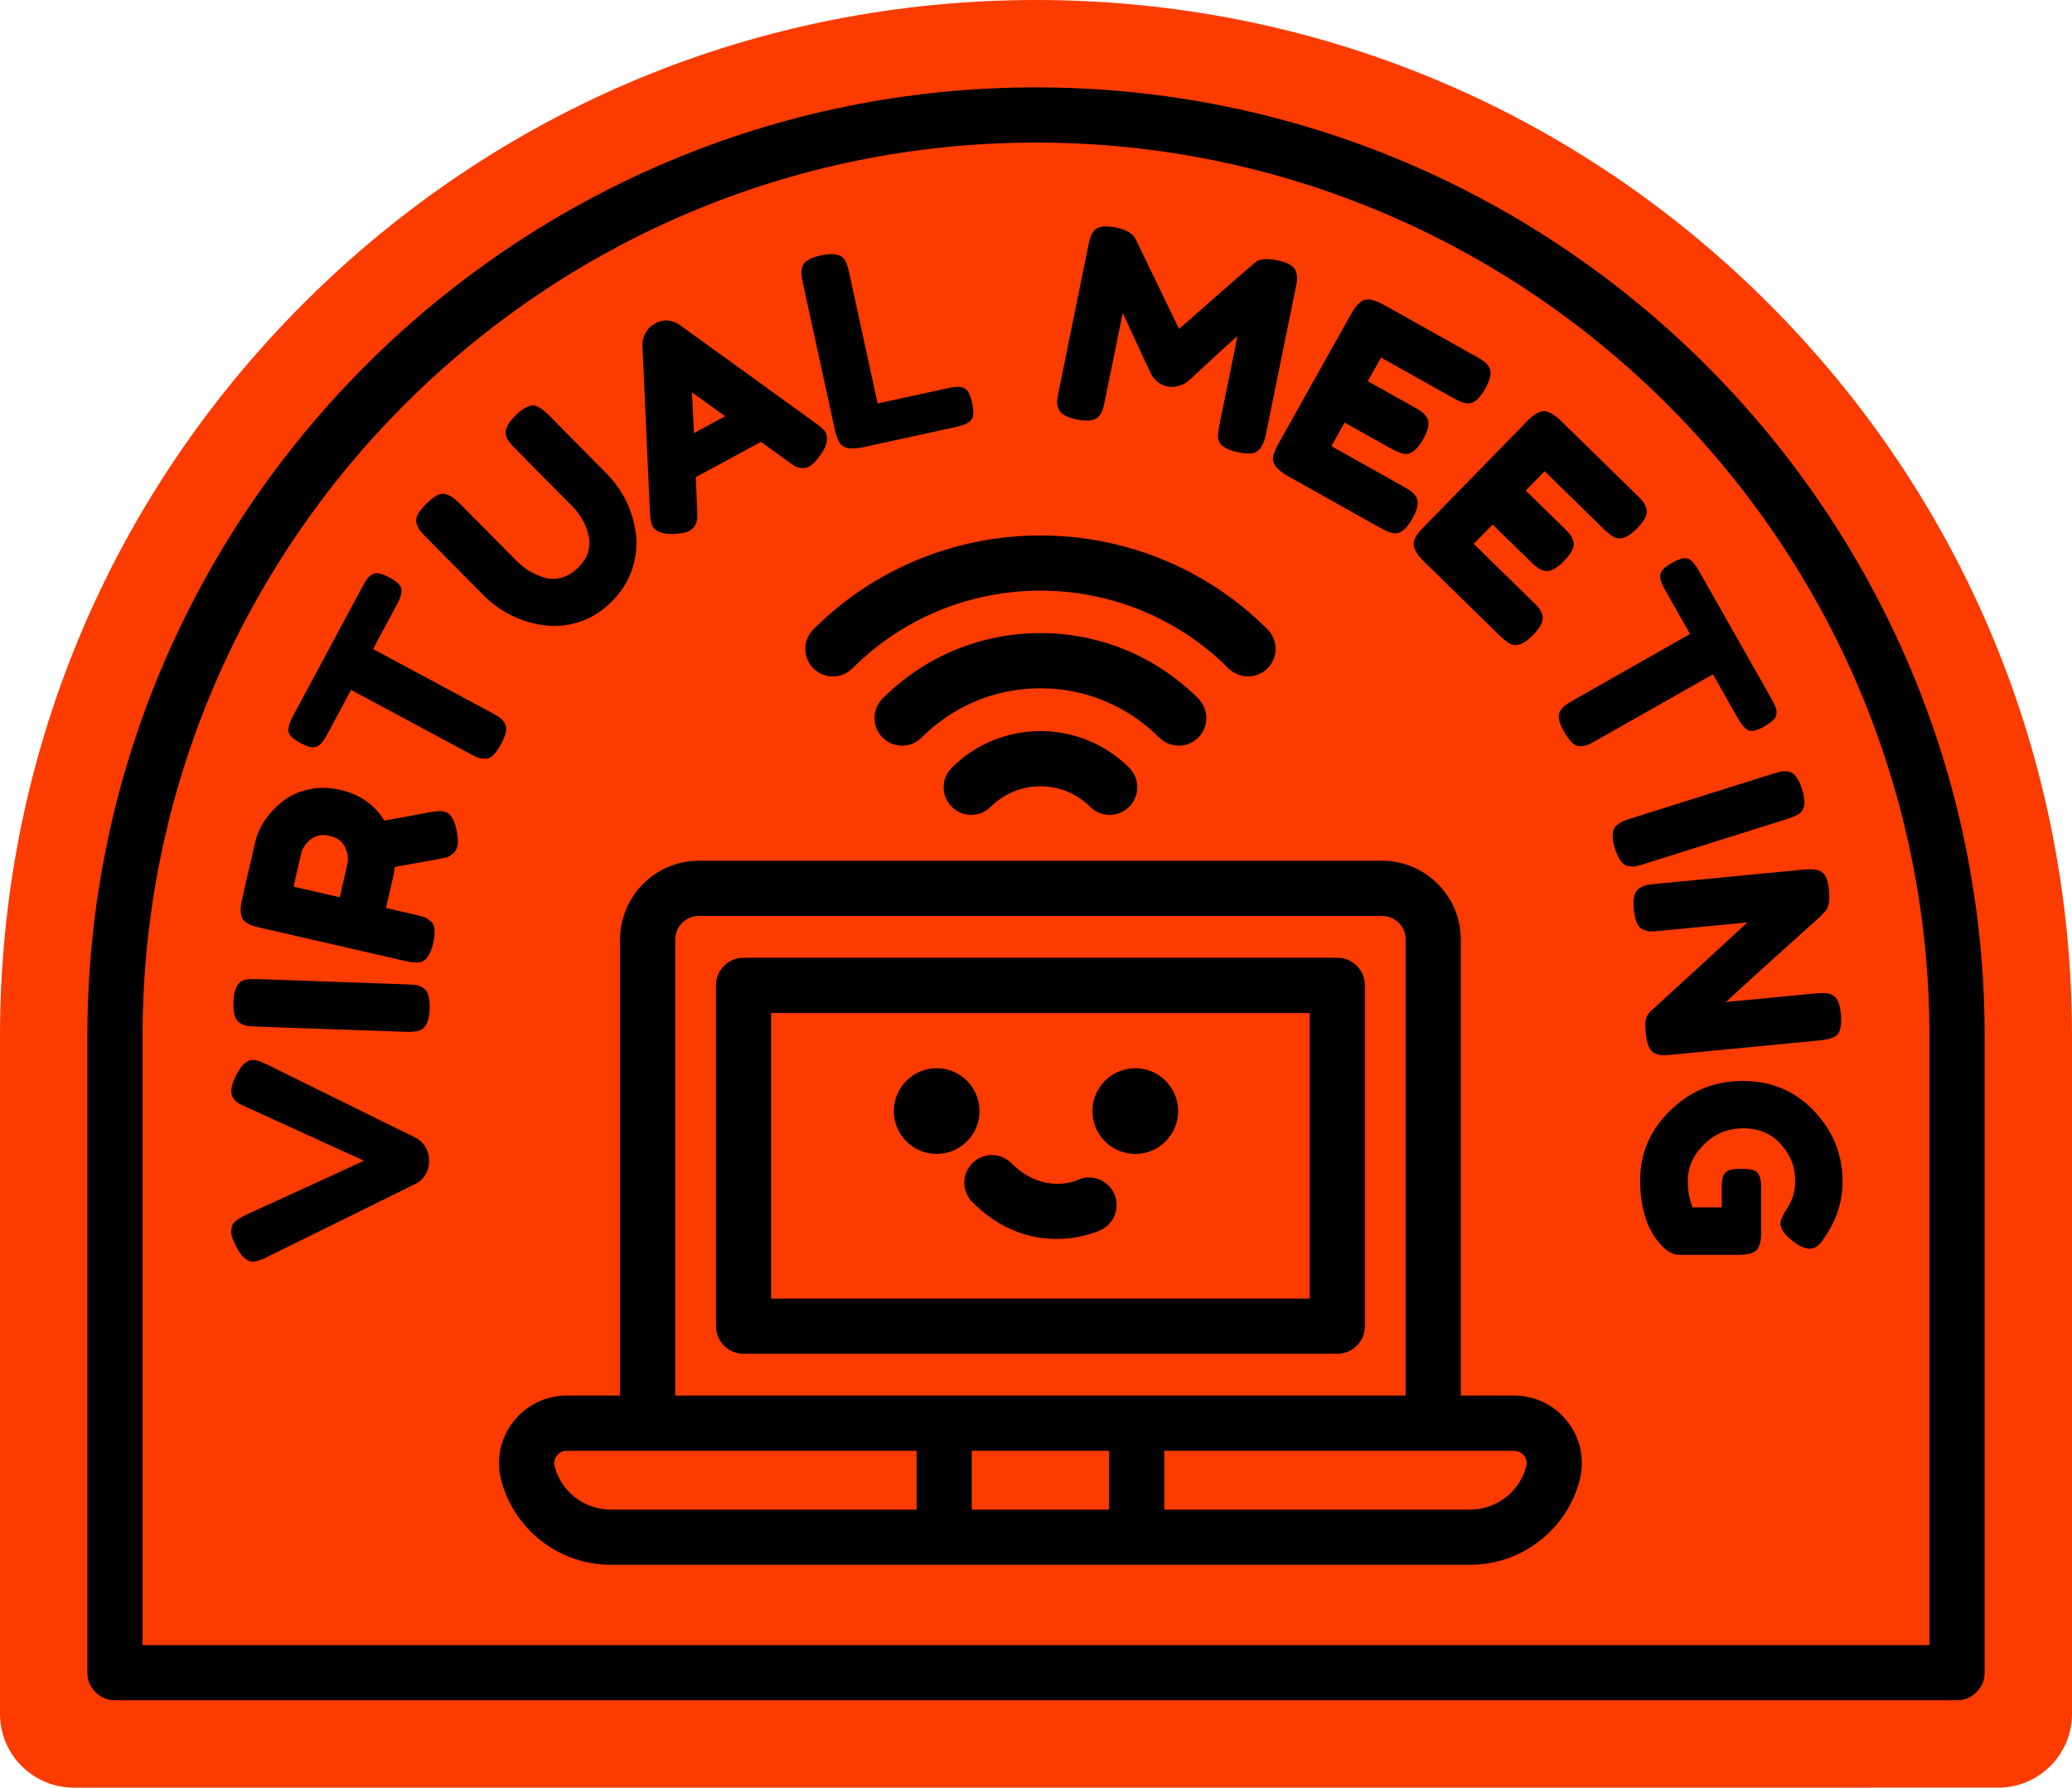
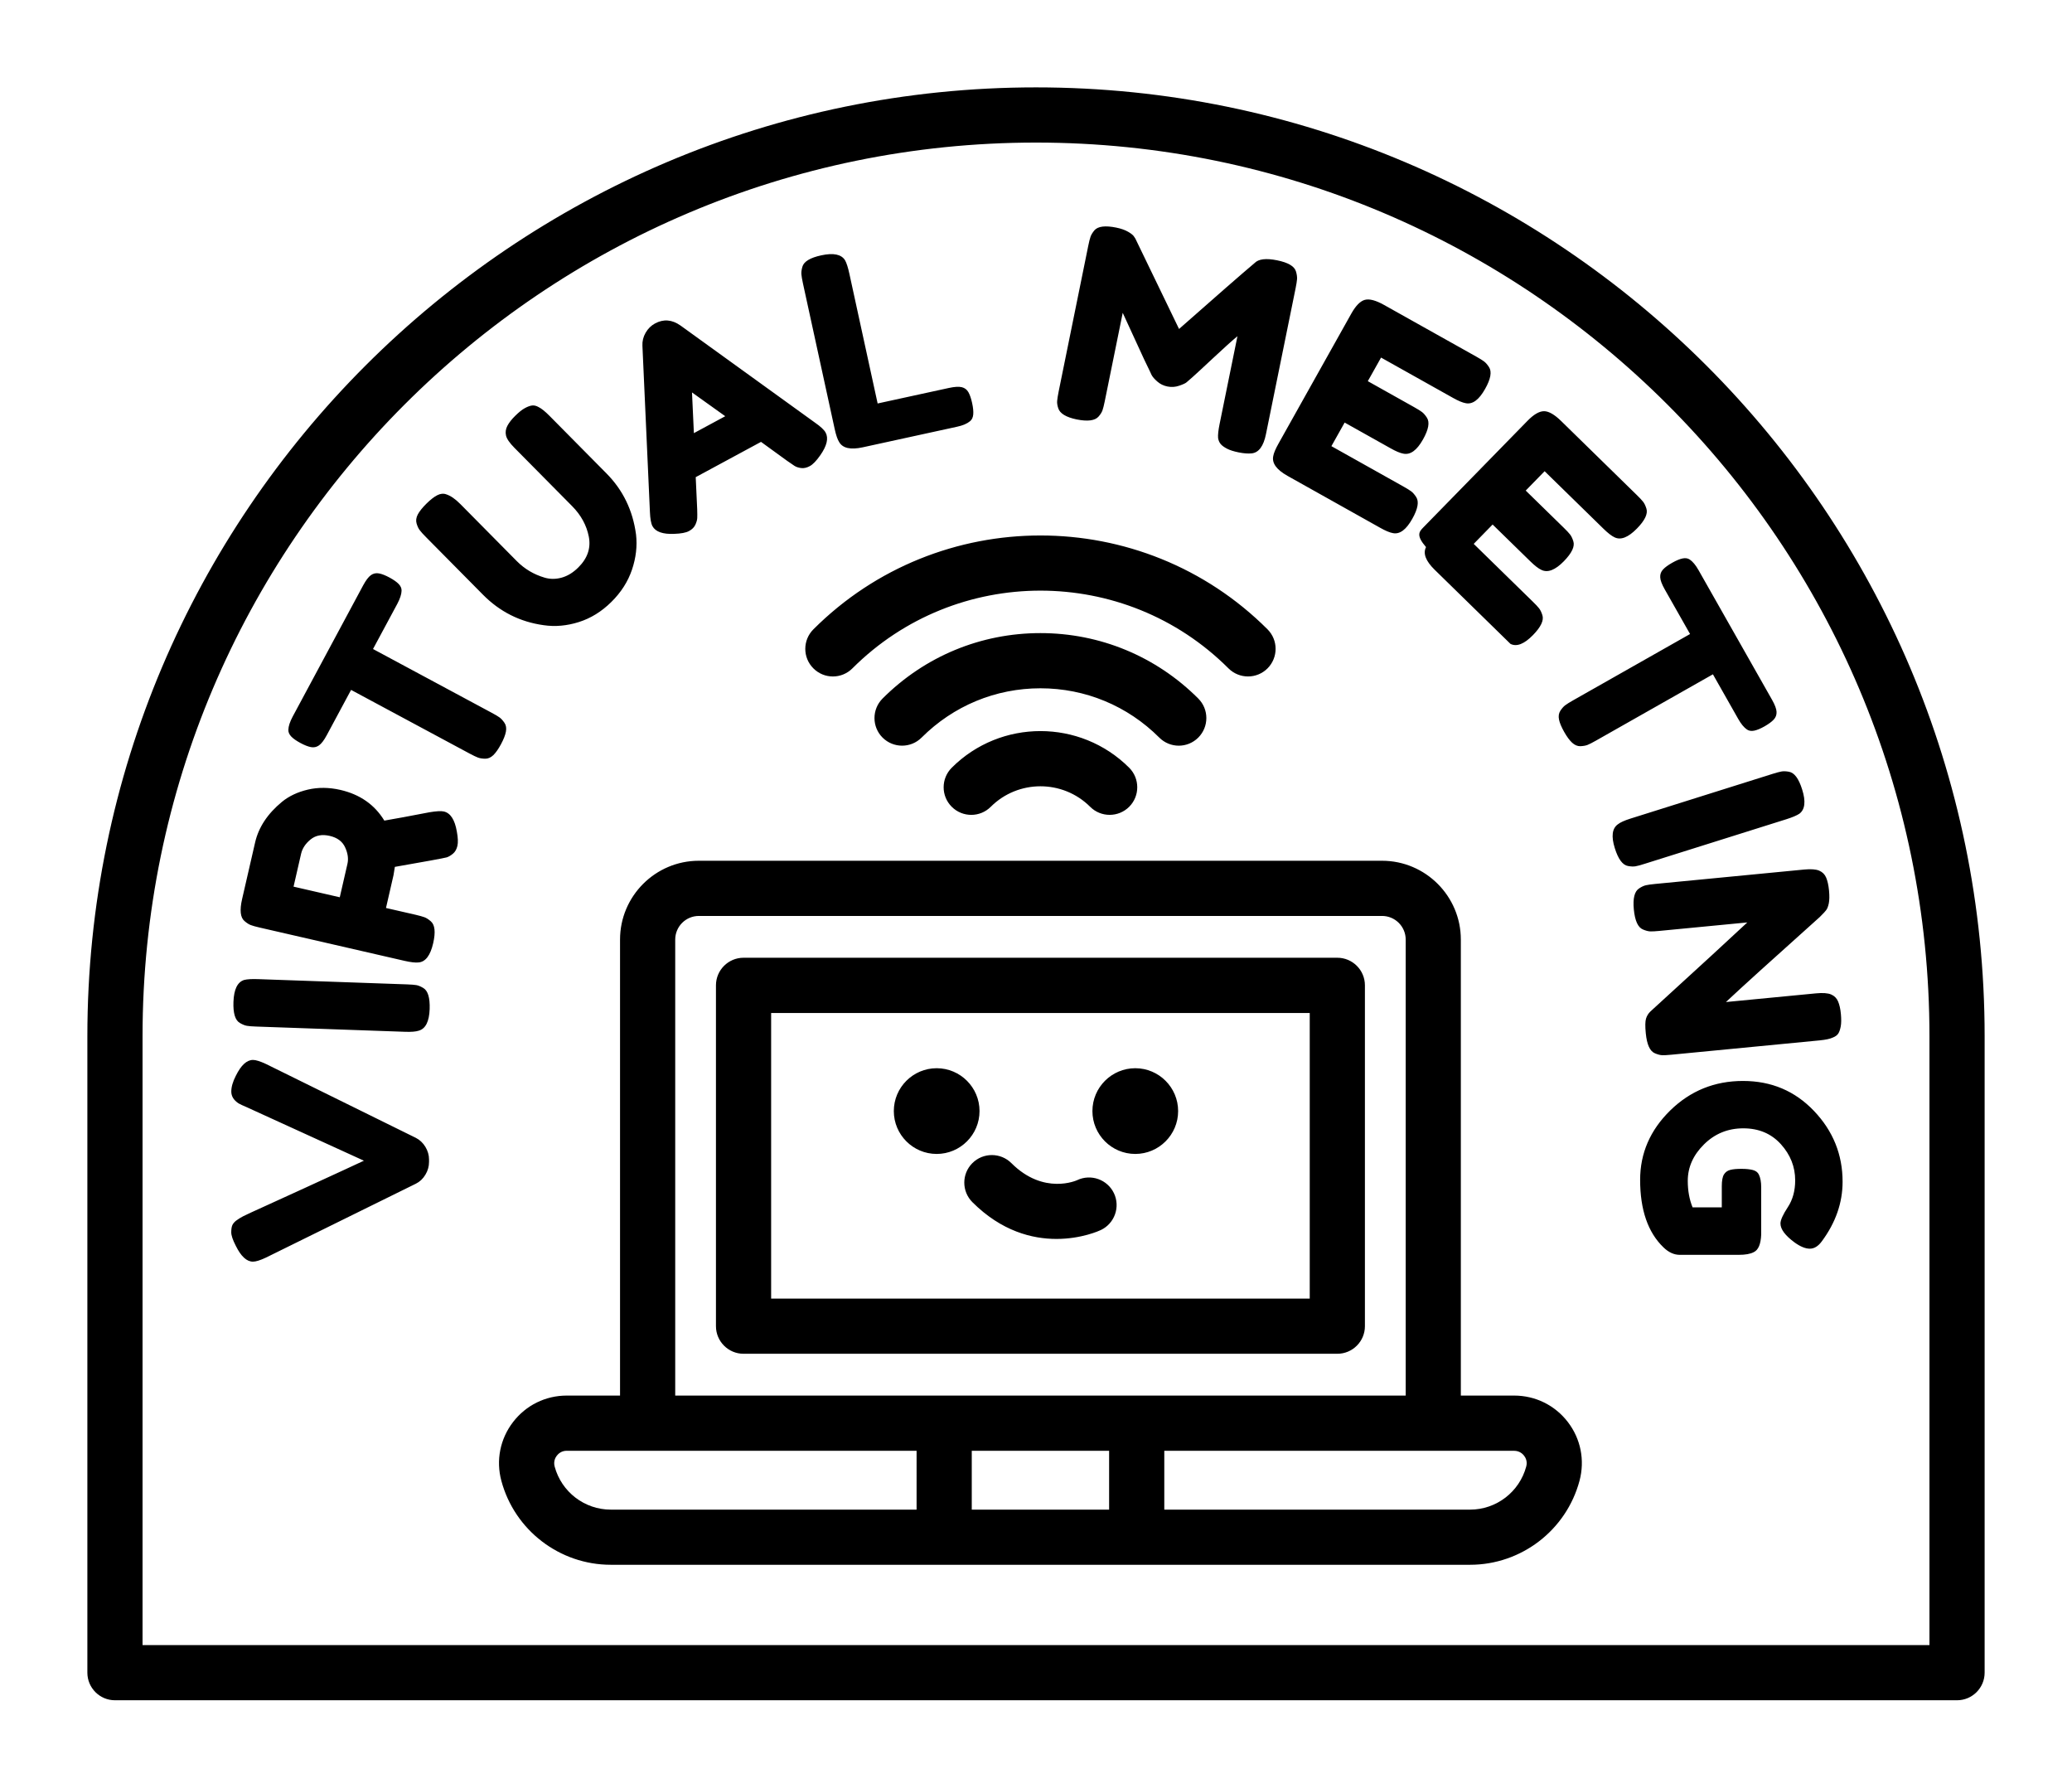
<svg xmlns="http://www.w3.org/2000/svg" height="388.7" preserveAspectRatio="xMidYMid meet" version="1.0" viewBox="0.0 0.0 450.6 388.7" width="450.6" zoomAndPan="magnify">
  <g id="change1_1">
-     <path d="M450.6,225.3v147.35c0,8.87-7.19,16.05-16.05,16.05H16.05C7.19,388.7,0,381.51,0,372.64V225.3 c0-60.18,23.44-116.76,65.99-159.31C108.54,23.44,165.12,0,225.3,0c60.18,0,116.76,23.44,159.31,65.99 C427.16,108.54,450.6,165.12,450.6,225.3z" fill="#FB3B00" />
-   </g>
+     </g>
  <g id="change2_1">
-     <path d="M225.3,19C111.54,19,19,111.54,19,225.3v138.4c0,3.31,2.69,6,6,6h400.6c3.31,0,6-2.69,6-6V225.3 C431.6,111.54,339.05,19,225.3,19z M419.6,357.7H31V225.3C31,118.16,118.16,31,225.3,31c107.14,0,194.3,87.16,194.3,194.3V357.7z M92.51,249.37c0.52,0.87,0.79,1.78,0.79,2.71v0.58c0,0.97-0.26,1.89-0.79,2.77s-1.21,1.52-2.07,1.95l-32.63,16.08 c-1.24,0.58-2.17,0.87-2.8,0.87c-1.36,0-2.6-1.15-3.73-3.44c-0.66-1.28-0.99-2.26-0.99-2.94s0.08-1.19,0.23-1.54 c0.16-0.35,0.43-0.68,0.82-0.99c0.47-0.35,0.98-0.67,1.54-0.96c0.56-0.29,2.18-1.04,4.84-2.24c2.66-1.2,5.49-2.5,8.48-3.87 c2.99-1.38,5.82-2.68,8.48-3.9c2.66-1.22,4.15-1.91,4.46-2.07l-25.52-11.65c-0.74-0.31-1.32-0.58-1.75-0.82 c-1.05-0.7-1.57-1.55-1.57-2.56c0-1.01,0.33-2.16,0.99-3.44c1.13-2.29,2.37-3.44,3.73-3.44c0.62,0,1.55,0.29,2.8,0.87l32.63,16.08 C91.29,247.85,91.98,248.5,92.51,249.37z M93.44,219.41c-0.1,2.72-0.89,4.28-2.38,4.7c-0.63,0.21-1.62,0.29-2.98,0.24l-32.37-1.14 c-0.89-0.03-1.56-0.08-2.01-0.16c-0.44-0.07-0.95-0.28-1.52-0.61c-1.03-0.58-1.5-2.11-1.41-4.6c0.1-2.72,0.87-4.3,2.32-4.76 c0.67-0.17,1.68-0.23,3.04-0.18l32.37,1.14c0.93,0.03,1.61,0.09,2.04,0.16c0.43,0.07,0.92,0.28,1.49,0.61 C93.05,215.39,93.52,216.92,93.44,219.41z M96.53,176.45c-0.6-0.14-1.66-0.08-3.15,0.17c-4.34,0.84-7.6,1.44-9.8,1.81 c-2.11-3.47-5.31-5.7-9.58-6.68c-2.46-0.56-4.81-0.58-7.04-0.06c-2.23,0.52-4.11,1.41-5.63,2.65c-3.14,2.59-5.1,5.54-5.86,8.88 l-2.82,12.27c-0.56,2.42-0.38,4.02,0.52,4.78c0.5,0.43,0.96,0.73,1.38,0.88c0.42,0.16,1.07,0.34,1.94,0.54l31.51,7.24 c1.33,0.3,2.34,0.42,3.03,0.34c1.51-0.13,2.56-1.52,3.17-4.17c0.56-2.42,0.38-4.02-0.52-4.78c-0.5-0.43-0.96-0.73-1.38-0.88 c-0.42-0.16-1.07-0.33-1.94-0.54l-6.42-1.47l1.64-7.15l0.29-1.79c6.72-1.17,10.49-1.86,11.29-2.07c0.43-0.14,0.88-0.41,1.35-0.8 c0.47-0.39,0.79-0.96,0.96-1.69c0.17-0.74,0.13-1.77-0.12-3.11C98.91,178.23,97.96,176.78,96.53,176.45z M75.56,187.83l-1.67,7.27 l-10.05-2.31l1.64-7.15c0.27-1.17,0.96-2.21,2.06-3.11c1.1-0.9,2.49-1.16,4.15-0.78c1.67,0.38,2.79,1.22,3.37,2.51 C75.65,185.54,75.81,186.74,75.56,187.83z M108.95,161.82c-0.57,1.06-1.13,1.85-1.67,2.38c-0.55,0.52-1.13,0.78-1.77,0.77 c-0.63-0.01-1.16-0.09-1.58-0.25c-0.42-0.16-1.02-0.45-1.81-0.87l-25.77-13.84l-5.29,9.85c-0.59,1.1-1.15,1.83-1.68,2.21 c-0.53,0.38-1.12,0.5-1.76,0.38c-0.64-0.12-1.4-0.42-2.29-0.9c-0.89-0.48-1.55-0.94-1.99-1.4c-0.44-0.46-0.65-0.94-0.63-1.47 c0.02-0.78,0.34-1.74,0.94-2.87l15.33-28.54c0.59-1.09,1.15-1.83,1.68-2.21c0.53-0.38,1.12-0.5,1.76-0.38 c0.64,0.12,1.4,0.42,2.29,0.9c0.89,0.48,1.55,0.95,1.99,1.4c0.44,0.46,0.65,0.94,0.63,1.47c-0.02,0.78-0.34,1.74-0.94,2.87 l-5.27,9.8l25.82,13.87c0.79,0.42,1.36,0.76,1.7,1.01c0.35,0.25,0.7,0.64,1.06,1.16c0.36,0.52,0.46,1.17,0.32,1.93 C109.88,159.85,109.52,160.76,108.95,161.82z M90.6,113.84c-0.19-0.63-0.1-1.29,0.26-1.98c0.36-0.68,0.98-1.46,1.87-2.34 c0.88-0.87,1.67-1.49,2.36-1.84c0.69-0.35,1.33-0.42,1.94-0.2c0.96,0.31,1.99,1.01,3.08,2.12l12.29,12.42 c1.67,1.68,3.67,2.88,6,3.57c1.18,0.36,2.42,0.37,3.71,0.02c1.29-0.35,2.5-1.08,3.64-2.21c2.02-1.99,2.78-4.23,2.3-6.7 c-0.48-2.47-1.69-4.69-3.63-6.65l-12.54-12.67c-1.07-1.08-1.68-1.97-1.84-2.69c-0.16-0.71-0.06-1.41,0.3-2.1 c0.36-0.68,0.93-1.42,1.72-2.19c0.79-0.78,1.48-1.33,2.09-1.66c0.61-0.33,1.13-0.52,1.57-0.57c0.44-0.05,0.91,0.06,1.4,0.34 c0.63,0.31,1.42,0.94,2.38,1.91l12.38,12.51c3.61,3.64,5.75,8.08,6.44,13.3c0.29,2.5-0.01,5.05-0.88,7.64 c-0.88,2.59-2.37,4.93-4.49,7.02c-2.11,2.09-4.47,3.55-7.07,4.37c-2.6,0.82-5.15,1.05-7.65,0.68c-5.13-0.71-9.53-2.92-13.19-6.62 l-12.33-12.46c-0.66-0.66-1.12-1.17-1.39-1.53C91.02,114.97,90.79,114.47,90.6,113.84z M141.89,114.4c0.66,1.23,2.25,1.79,4.74,1.68 c1.48-0.05,2.55-0.25,3.21-0.61c0.67-0.36,1.12-0.82,1.38-1.37c0.25-0.55,0.39-1.04,0.41-1.45c0.02-0.41,0.02-1.05-0.01-1.92 l-0.32-6.98l14.2-7.67l5.65,4.1c0.71,0.5,1.25,0.87,1.62,1.11c0.37,0.24,0.85,0.4,1.45,0.48c0.59,0.08,1.22-0.06,1.89-0.42 s1.42-1.14,2.27-2.35c1.45-2.06,1.84-3.71,1.17-4.94c-0.31-0.58-1.07-1.3-2.28-2.14l-29.28-21.14c-1.85-1.3-3.69-1.45-5.54-0.45 c-0.85,0.46-1.54,1.14-2.05,2.03c-0.51,0.89-0.74,1.84-0.69,2.82l1.63,36.13C141.4,112.79,141.58,113.82,141.89,114.4z M157.72,90.5 l-6.82,3.68l-0.41-8.85L157.72,90.5z M174.62,61.63c-0.19-0.87-0.3-1.53-0.34-1.98c-0.04-0.45,0.03-0.99,0.21-1.63 c0.31-1.14,1.68-1.98,4.11-2.5c2.66-0.58,4.38-0.22,5.18,1.08c0.33,0.6,0.64,1.57,0.93,2.9l6.15,28.23l15.48-3.37 c1.25-0.27,2.19-0.33,2.83-0.17c0.63,0.16,1.11,0.52,1.43,1.09c0.32,0.57,0.59,1.35,0.81,2.36c0.22,1.01,0.3,1.83,0.24,2.48 c-0.06,0.65-0.29,1.14-0.69,1.46c-0.64,0.54-1.58,0.94-2.84,1.21l-20.49,4.47c-2.66,0.58-4.37,0.2-5.14-1.15 c-0.36-0.56-0.68-1.5-0.97-2.83L174.62,61.63z M230.14,88.77c-0.2-0.59-0.28-1.13-0.24-1.59c0.04-0.47,0.15-1.16,0.33-2.07 l6.44-31.69c0.18-0.88,0.34-1.53,0.49-1.95c0.15-0.43,0.43-0.89,0.85-1.4c0.77-0.87,2.36-1.07,4.75-0.58 c1.03,0.21,1.89,0.51,2.58,0.91c0.69,0.4,1.12,0.75,1.3,1.07l0.27,0.41l9.5,19.65c8.21-7.25,13.68-12.02,16.41-14.32 c0.86-0.9,2.49-1.1,4.91-0.61c2.42,0.49,3.79,1.3,4.11,2.44c0.19,0.63,0.26,1.18,0.23,1.65c-0.04,0.47-0.14,1.14-0.32,2.02 l-6.44,31.69c-0.53,2.63-1.57,4.02-3.11,4.18c-0.77,0.08-1.71,0.01-2.81-0.21c-1.1-0.22-1.96-0.5-2.57-0.82 c-0.61-0.32-1.06-0.65-1.35-0.99c-0.29-0.34-0.48-0.77-0.57-1.3c-0.06-0.69,0.05-1.69,0.32-3.03l3.89-19.13 c-1.19,0.99-2.96,2.58-5.31,4.78c-2.35,2.2-3.84,3.57-4.46,4.12c-0.63,0.55-1.06,0.92-1.3,1.13c-0.24,0.21-0.78,0.46-1.61,0.74 c-0.83,0.29-1.68,0.34-2.53,0.17c-0.86-0.17-1.6-0.53-2.22-1.08c-0.62-0.54-1.05-1.04-1.27-1.48l-0.33-0.72 c-0.57-1.11-1.66-3.44-3.28-7c-1.62-3.56-2.5-5.47-2.64-5.74l-3.91,19.24c-0.18,0.88-0.34,1.53-0.49,1.95 c-0.15,0.43-0.43,0.88-0.84,1.35c-0.78,0.91-2.37,1.12-4.77,0.64C231.84,90.72,230.5,89.91,230.14,88.77z M278.04,96.45l15.83-28.26 c0.97-1.73,1.95-2.72,2.94-2.99c0.99-0.27,2.39,0.1,4.19,1.11l20.03,11.22c0.78,0.44,1.35,0.79,1.71,1.06 c0.36,0.27,0.72,0.68,1.08,1.24c0.65,0.99,0.37,2.57-0.85,4.73c-1.33,2.37-2.73,3.41-4.22,3.11c-0.69-0.12-1.63-0.51-2.81-1.18 l-15.6-8.74l-2.88,5.13l10.06,5.64c0.78,0.44,1.35,0.79,1.71,1.06c0.36,0.27,0.72,0.68,1.08,1.24c0.65,0.99,0.37,2.56-0.85,4.73 c-1.33,2.37-2.75,3.4-4.27,3.09c-0.69-0.12-1.63-0.51-2.81-1.18l-9.96-5.58l-2.88,5.13l15.65,8.77c0.78,0.44,1.35,0.79,1.71,1.06 s0.72,0.68,1.08,1.24c0.65,0.99,0.37,2.57-0.85,4.73c-1.33,2.37-2.73,3.41-4.21,3.11c-0.69-0.12-1.63-0.51-2.81-1.18l-20.13-11.28 c-2.37-1.33-3.4-2.75-3.09-4.27C276.99,98.56,277.37,97.64,278.04,96.45z M309.52,114.69l22.64-23.16c1.38-1.42,2.59-2.12,3.62-2.12 c1.03,0,2.28,0.72,3.75,2.16l16.41,16.05c0.64,0.62,1.1,1.11,1.38,1.47c0.28,0.35,0.52,0.85,0.72,1.48 c0.37,1.12-0.31,2.57-2.05,4.35c-1.9,1.94-3.53,2.58-4.88,1.91c-0.64-0.3-1.44-0.92-2.41-1.87l-12.79-12.5l-4.11,4.21l8.25,8.06 c0.64,0.62,1.1,1.11,1.38,1.47c0.28,0.35,0.52,0.85,0.72,1.48c0.37,1.12-0.32,2.57-2.05,4.35c-1.9,1.94-3.54,2.57-4.92,1.87 c-0.64-0.29-1.44-0.92-2.41-1.87l-8.17-7.98l-4.11,4.21l12.83,12.54c0.64,0.62,1.1,1.11,1.38,1.47c0.28,0.35,0.52,0.85,0.72,1.48 c0.37,1.12-0.31,2.57-2.05,4.35c-1.9,1.94-3.53,2.58-4.88,1.91c-0.64-0.3-1.44-0.92-2.41-1.87l-16.5-16.13 c-1.94-1.9-2.57-3.54-1.87-4.92C307.96,116.45,308.57,115.66,309.52,114.69z M361.66,123.83c0.44-0.48,1.11-0.96,1.99-1.46 c0.88-0.5,1.63-0.81,2.25-0.94c0.62-0.13,1.15-0.05,1.58,0.24c0.65,0.44,1.29,1.21,1.92,2.33l15.98,28.18 c0.61,1.08,0.94,1.95,0.97,2.6c0.03,0.65-0.17,1.21-0.62,1.69c-0.45,0.48-1.11,0.96-1.98,1.46c-0.88,0.5-1.63,0.81-2.25,0.94 c-0.62,0.13-1.15,0.05-1.58-0.24c-0.65-0.44-1.29-1.21-1.92-2.33l-5.49-9.68l-25.49,14.45c-0.78,0.44-1.37,0.74-1.77,0.9 s-0.92,0.25-1.55,0.28c-0.63,0.02-1.23-0.23-1.8-0.75c-0.57-0.53-1.15-1.31-1.74-2.36c-0.59-1.05-0.97-1.94-1.12-2.68 c-0.15-0.74-0.05-1.38,0.29-1.91c0.35-0.53,0.7-0.93,1.06-1.2c0.36-0.27,0.93-0.63,1.71-1.07l25.44-14.42l-5.52-9.73 c-0.61-1.08-0.94-1.95-0.97-2.6C361.01,124.87,361.22,124.3,361.66,123.83z M385.48,168.27c0.85-0.27,1.5-0.44,1.94-0.52 c0.44-0.08,0.99-0.06,1.64,0.06c1.16,0.2,2.12,1.49,2.86,3.86c0.82,2.59,0.61,4.35-0.6,5.26c-0.57,0.38-1.51,0.78-2.8,1.19 l-30.9,9.72c-0.89,0.28-1.55,0.46-1.97,0.53c-0.43,0.07-0.96,0.05-1.61-0.07c-1.16-0.2-2.12-1.49-2.86-3.86 c-0.82-2.59-0.59-4.33,0.68-5.22c0.52-0.41,1.43-0.82,2.73-1.23L385.48,168.27z M392.35,189.07c1.47-0.14,2.56-0.06,3.27,0.24 c0.71,0.3,1.22,0.81,1.52,1.52c0.3,0.71,0.51,1.65,0.62,2.81c0.11,1.16,0.09,2.09-0.05,2.79c-0.15,0.7-0.34,1.19-0.59,1.49 c-0.1,0.17-0.56,0.66-1.38,1.48c-10.31,9.23-17.11,15.39-20.4,18.48l19.6-1.89c1.47-0.14,2.56-0.06,3.27,0.24 c0.71,0.3,1.22,0.81,1.52,1.52c0.3,0.71,0.51,1.62,0.61,2.72s0.1,2-0.03,2.7c-0.13,0.69-0.31,1.22-0.55,1.58 c-0.24,0.35-0.62,0.63-1.15,0.84c-0.6,0.29-1.57,0.5-2.92,0.63l-32.18,3.11c-0.93,0.09-1.61,0.13-2.04,0.11 c-0.43-0.02-0.95-0.15-1.56-0.41c-1.1-0.44-1.76-1.9-2-4.37c-0.15-1.51-0.13-2.56,0.05-3.17c0.18-0.6,0.5-1.12,0.96-1.56 c10.76-9.82,17.78-16.27,21.07-19.36l-19.08,1.84c-0.93,0.09-1.61,0.13-2.04,0.11c-0.43-0.02-0.95-0.15-1.56-0.41 c-1.1-0.44-1.76-1.9-2-4.37c-0.23-2.4,0.15-3.92,1.14-4.56c0.55-0.37,1.05-0.6,1.51-0.7c0.46-0.1,1.13-0.2,2.02-0.28L392.35,189.07z M394.5,241.57c4.14,4.35,6.21,9.48,6.21,15.38c0,4.58-1.51,8.91-4.54,12.99c-0.78,1.05-1.64,1.57-2.59,1.57 c-0.95,0-2.05-0.45-3.29-1.34c-2.06-1.51-3.09-2.89-3.09-4.14c0-0.74,0.53-1.92,1.6-3.55c1.07-1.63,1.6-3.57,1.6-5.83 c0-2.95-1.04-5.57-3.12-7.87c-2.08-2.29-4.8-3.44-8.16-3.44c-3.36,0-6.21,1.17-8.56,3.5c-2.35,2.33-3.52,4.97-3.52,7.92 c0,2.14,0.35,4.06,1.05,5.77h6.35v-4.6c0-1.2,0.16-2.06,0.47-2.56c0.31-0.5,0.77-0.84,1.37-0.99c0.6-0.16,1.42-0.23,2.45-0.23 c1.03,0,1.85,0.09,2.48,0.26s1.05,0.5,1.28,0.96c0.35,0.7,0.52,1.63,0.52,2.8v10.25c-0.08,2.1-0.62,3.38-1.63,3.85 c-0.74,0.39-1.83,0.58-3.26,0.58h-12.82c-1.24,0-2.43-0.54-3.55-1.63c-3.38-3.26-5.07-8.16-5.07-14.68c0-5.79,2.19-10.82,6.55-15.09 c4.37-4.27,9.64-6.41,15.82-6.41S390.36,237.22,394.5,241.57z M252.11,160.38c-6.91-6.91-16.09-10.72-25.84-10.72 c-9.76,0-18.93,3.81-25.85,10.72c-2.34,2.34-6.14,2.34-8.49,0c-2.34-2.34-2.34-6.14,0-8.49c9.18-9.18,21.37-14.23,34.33-14.23 c12.96,0,25.15,5.05,34.33,14.23c2.34,2.34,2.34,6.14,0,8.49c-1.17,1.17-2.71,1.76-4.24,1.76 C254.82,162.14,253.28,161.55,252.11,160.38z M237.57,241.59c0-5.14,4.18-9.32,9.32-9.32c5.14,0,9.32,4.18,9.32,9.32 c0,5.14-4.18,9.32-9.32,9.32C241.75,250.91,237.57,246.73,237.57,241.59z M176.89,136.84c27.23-27.21,71.53-27.21,98.76,0 c2.34,2.34,2.34,6.14,0,8.49c-2.34,2.34-6.14,2.34-8.49,0c-22.55-22.54-59.24-22.54-81.79,0c-1.17,1.17-2.71,1.76-4.24,1.76 c-1.54,0-3.07-0.59-4.24-1.76C174.54,142.99,174.54,139.19,176.89,136.84z M245.56,166.93c2.34,2.34,2.35,6.14,0.01,8.49 c-1.17,1.17-2.71,1.76-4.25,1.76c-1.53,0-3.07-0.58-4.24-1.75c-5.96-5.95-15.66-5.95-21.62,0c-2.34,2.34-6.14,2.34-8.49-0.01 c-2.34-2.34-2.34-6.14,0.01-8.49C217.61,156.31,234.92,156.31,245.56,166.93z M194.38,241.59c0-5.14,4.18-9.32,9.32-9.32 s9.32,4.18,9.32,9.32c0,5.14-4.18,9.32-9.32,9.32S194.38,246.73,194.38,241.59z M211.46,252.91c2.34-2.34,6.14-2.34,8.49,0 c7.04,7.04,14.23,3.73,14.3,3.7c2.99-1.42,6.57-0.15,8,2.84c1.42,2.99,0.15,6.57-2.84,8c-0.31,0.15-4.21,1.94-9.67,1.94 c-5.24,0-11.92-1.65-18.27-7.99C209.12,259.05,209.12,255.25,211.46,252.91z M290.83,208.25H161.7c-3.31,0-6,2.69-6,6v74.11 c0,3.31,2.69,6,6,6h129.13c3.31,0,6-2.69,6-6v-74.11C296.83,210.94,294.14,208.25,290.83,208.25z M284.83,282.37H167.7v-62.11 h117.13V282.37z M329.28,303.45h-11.59V204.3c0-9.45-7.69-17.14-17.14-17.14H151.98c-9.45,0-17.14,7.69-17.14,17.14v99.15h-11.59 c-4.61,0-8.87,2.1-11.68,5.76c-2.81,3.66-3.74,8.32-2.54,12.77c2.88,10.75,12.67,18.26,23.8,18.26h72.5h41.87h72.5 c11.13,0,20.92-7.51,23.8-18.27c1.19-4.46,0.27-9.11-2.54-12.77C338.15,305.55,333.9,303.45,329.28,303.45z M199.33,328.25h-66.5 c-5.71,0-10.73-3.85-12.21-9.37c-0.3-1.13,0.16-1.96,0.47-2.36c0.31-0.4,0.99-1.07,2.16-1.07h17.59h58.49V328.25z M241.2,328.25 h-29.87v-12.79h29.87V328.25z M205.33,303.45h-58.49V204.3c0-2.83,2.3-5.14,5.14-5.14h148.58c2.83,0,5.14,2.3,5.14,5.14v99.15H247.2 H205.33z M331.91,318.88c-1.48,5.52-6.5,9.37-12.21,9.37h-66.5v-12.79h58.49h17.59c1.17,0,1.86,0.67,2.16,1.06 C331.75,316.92,332.22,317.75,331.91,318.88z" />
+     <path d="M225.3,19C111.54,19,19,111.54,19,225.3v138.4c0,3.31,2.69,6,6,6h400.6c3.31,0,6-2.69,6-6V225.3 C431.6,111.54,339.05,19,225.3,19z M419.6,357.7H31V225.3C31,118.16,118.16,31,225.3,31c107.14,0,194.3,87.16,194.3,194.3V357.7z M92.51,249.37c0.52,0.87,0.79,1.78,0.79,2.71v0.58c0,0.97-0.26,1.89-0.79,2.77s-1.21,1.52-2.07,1.95l-32.63,16.08 c-1.24,0.58-2.17,0.87-2.8,0.87c-1.36,0-2.6-1.15-3.73-3.44c-0.66-1.28-0.99-2.26-0.99-2.94s0.08-1.19,0.23-1.54 c0.16-0.35,0.43-0.68,0.82-0.99c0.47-0.35,0.98-0.67,1.54-0.96c0.56-0.29,2.18-1.04,4.84-2.24c2.66-1.2,5.49-2.5,8.48-3.87 c2.99-1.38,5.82-2.68,8.48-3.9c2.66-1.22,4.15-1.91,4.46-2.07l-25.52-11.65c-0.74-0.31-1.32-0.58-1.75-0.82 c-1.05-0.7-1.57-1.55-1.57-2.56c0-1.01,0.33-2.16,0.99-3.44c1.13-2.29,2.37-3.44,3.73-3.44c0.62,0,1.55,0.29,2.8,0.87l32.63,16.08 C91.29,247.85,91.98,248.5,92.51,249.37z M93.44,219.41c-0.1,2.72-0.89,4.28-2.38,4.7c-0.63,0.21-1.62,0.29-2.98,0.24l-32.37-1.14 c-0.89-0.03-1.56-0.08-2.01-0.16c-0.44-0.07-0.95-0.28-1.52-0.61c-1.03-0.58-1.5-2.11-1.41-4.6c0.1-2.72,0.87-4.3,2.32-4.76 c0.67-0.17,1.68-0.23,3.04-0.18l32.37,1.14c0.93,0.03,1.61,0.09,2.04,0.16c0.43,0.07,0.92,0.28,1.49,0.61 C93.05,215.39,93.52,216.92,93.44,219.41z M96.53,176.45c-0.6-0.14-1.66-0.08-3.15,0.17c-4.34,0.84-7.6,1.44-9.8,1.81 c-2.11-3.47-5.31-5.7-9.58-6.68c-2.46-0.56-4.81-0.58-7.04-0.06c-2.23,0.52-4.11,1.41-5.63,2.65c-3.14,2.59-5.1,5.54-5.86,8.88 l-2.82,12.27c-0.56,2.42-0.38,4.02,0.52,4.78c0.5,0.43,0.96,0.73,1.38,0.88c0.42,0.16,1.07,0.34,1.94,0.54l31.51,7.24 c1.33,0.3,2.34,0.42,3.03,0.34c1.51-0.13,2.56-1.52,3.17-4.17c0.56-2.42,0.38-4.02-0.52-4.78c-0.5-0.43-0.96-0.73-1.38-0.88 c-0.42-0.16-1.07-0.33-1.94-0.54l-6.42-1.47l1.64-7.15l0.29-1.79c6.72-1.17,10.49-1.86,11.29-2.07c0.43-0.14,0.88-0.41,1.35-0.8 c0.47-0.39,0.79-0.96,0.96-1.69c0.17-0.74,0.13-1.77-0.12-3.11C98.91,178.23,97.96,176.78,96.53,176.45z M75.56,187.83l-1.67,7.27 l-10.05-2.31l1.64-7.15c0.27-1.17,0.96-2.21,2.06-3.11c1.1-0.9,2.49-1.16,4.15-0.78c1.67,0.38,2.79,1.22,3.37,2.51 C75.65,185.54,75.81,186.74,75.56,187.83z M108.95,161.82c-0.57,1.06-1.13,1.85-1.67,2.38c-0.55,0.52-1.13,0.78-1.77,0.77 c-0.63-0.01-1.16-0.09-1.58-0.25c-0.42-0.16-1.02-0.45-1.81-0.87l-25.77-13.84l-5.29,9.85c-0.59,1.1-1.15,1.83-1.68,2.21 c-0.53,0.38-1.12,0.5-1.76,0.38c-0.64-0.12-1.4-0.42-2.29-0.9c-0.89-0.48-1.55-0.94-1.99-1.4c-0.44-0.46-0.65-0.94-0.63-1.47 c0.02-0.78,0.34-1.74,0.94-2.87l15.33-28.54c0.59-1.09,1.15-1.83,1.68-2.21c0.53-0.38,1.12-0.5,1.76-0.38 c0.64,0.12,1.4,0.42,2.29,0.9c0.89,0.48,1.55,0.95,1.99,1.4c0.44,0.46,0.65,0.94,0.63,1.47c-0.02,0.78-0.34,1.74-0.94,2.87 l-5.27,9.8l25.82,13.87c0.79,0.42,1.36,0.76,1.7,1.01c0.35,0.25,0.7,0.64,1.06,1.16c0.36,0.52,0.46,1.17,0.32,1.93 C109.88,159.85,109.52,160.76,108.95,161.82z M90.6,113.84c-0.19-0.63-0.1-1.29,0.26-1.98c0.36-0.68,0.98-1.46,1.87-2.34 c0.88-0.87,1.67-1.49,2.36-1.84c0.69-0.35,1.33-0.42,1.94-0.2c0.96,0.31,1.99,1.01,3.08,2.12l12.29,12.42 c1.67,1.68,3.67,2.88,6,3.57c1.18,0.36,2.42,0.37,3.71,0.02c1.29-0.35,2.5-1.08,3.64-2.21c2.02-1.99,2.78-4.23,2.3-6.7 c-0.48-2.47-1.69-4.69-3.63-6.65l-12.54-12.67c-1.07-1.08-1.68-1.97-1.84-2.69c-0.16-0.71-0.06-1.41,0.3-2.1 c0.36-0.68,0.93-1.42,1.72-2.19c0.79-0.78,1.48-1.33,2.09-1.66c0.61-0.33,1.13-0.52,1.57-0.57c0.44-0.05,0.91,0.06,1.4,0.34 c0.63,0.31,1.42,0.94,2.38,1.91l12.38,12.51c3.61,3.64,5.75,8.08,6.44,13.3c0.29,2.5-0.01,5.05-0.88,7.64 c-0.88,2.59-2.37,4.93-4.49,7.02c-2.11,2.09-4.47,3.55-7.07,4.37c-2.6,0.82-5.15,1.05-7.65,0.68c-5.13-0.71-9.53-2.92-13.19-6.62 l-12.33-12.46c-0.66-0.66-1.12-1.17-1.39-1.53C91.02,114.97,90.79,114.47,90.6,113.84z M141.89,114.4c0.66,1.23,2.25,1.79,4.74,1.68 c1.48-0.05,2.55-0.25,3.21-0.61c0.67-0.36,1.12-0.82,1.38-1.37c0.25-0.55,0.39-1.04,0.41-1.45c0.02-0.41,0.02-1.05-0.01-1.92 l-0.32-6.98l14.2-7.67l5.65,4.1c0.71,0.5,1.25,0.87,1.62,1.11c0.37,0.24,0.85,0.4,1.45,0.48c0.59,0.08,1.22-0.06,1.89-0.42 s1.42-1.14,2.27-2.35c1.45-2.06,1.84-3.71,1.17-4.94c-0.31-0.58-1.07-1.3-2.28-2.14l-29.28-21.14c-1.85-1.3-3.69-1.45-5.54-0.45 c-0.85,0.46-1.54,1.14-2.05,2.03c-0.51,0.89-0.74,1.84-0.69,2.82l1.63,36.13C141.4,112.79,141.58,113.82,141.89,114.4z M157.72,90.5 l-6.82,3.68l-0.41-8.85L157.72,90.5z M174.62,61.63c-0.19-0.87-0.3-1.53-0.34-1.98c-0.04-0.45,0.03-0.99,0.21-1.63 c0.31-1.14,1.68-1.98,4.11-2.5c2.66-0.58,4.38-0.22,5.18,1.08c0.33,0.6,0.64,1.57,0.93,2.9l6.15,28.23l15.48-3.37 c1.25-0.27,2.19-0.33,2.83-0.17c0.63,0.16,1.11,0.52,1.43,1.09c0.32,0.57,0.59,1.35,0.81,2.36c0.22,1.01,0.3,1.83,0.24,2.48 c-0.06,0.65-0.29,1.14-0.69,1.46c-0.64,0.54-1.58,0.94-2.84,1.21l-20.49,4.47c-2.66,0.58-4.37,0.2-5.14-1.15 c-0.36-0.56-0.68-1.5-0.97-2.83L174.62,61.63z M230.14,88.77c-0.2-0.59-0.28-1.13-0.24-1.59c0.04-0.47,0.15-1.16,0.33-2.07 l6.44-31.69c0.18-0.88,0.34-1.53,0.49-1.95c0.15-0.43,0.43-0.89,0.85-1.4c0.77-0.87,2.36-1.07,4.75-0.58 c1.03,0.21,1.89,0.51,2.58,0.91c0.69,0.4,1.12,0.75,1.3,1.07l0.27,0.41l9.5,19.65c8.21-7.25,13.68-12.02,16.41-14.32 c0.86-0.9,2.49-1.1,4.91-0.61c2.42,0.49,3.79,1.3,4.11,2.44c0.19,0.63,0.26,1.18,0.23,1.65c-0.04,0.47-0.14,1.14-0.32,2.02 l-6.44,31.69c-0.53,2.63-1.57,4.02-3.11,4.18c-0.77,0.08-1.71,0.01-2.81-0.21c-1.1-0.22-1.96-0.5-2.57-0.82 c-0.61-0.32-1.06-0.65-1.35-0.99c-0.29-0.34-0.48-0.77-0.57-1.3c-0.06-0.69,0.05-1.69,0.32-3.03l3.89-19.13 c-1.19,0.99-2.96,2.58-5.31,4.78c-2.35,2.2-3.84,3.57-4.46,4.12c-0.63,0.55-1.06,0.92-1.3,1.13c-0.24,0.21-0.78,0.46-1.61,0.74 c-0.83,0.29-1.68,0.34-2.53,0.17c-0.86-0.17-1.6-0.53-2.22-1.08c-0.62-0.54-1.05-1.04-1.27-1.48l-0.33-0.72 c-0.57-1.11-1.66-3.44-3.28-7c-1.62-3.56-2.5-5.47-2.64-5.74l-3.91,19.24c-0.18,0.88-0.34,1.53-0.49,1.95 c-0.15,0.43-0.43,0.88-0.84,1.35c-0.78,0.91-2.37,1.12-4.77,0.64C231.84,90.72,230.5,89.91,230.14,88.77z M278.04,96.45l15.83-28.26 c0.97-1.73,1.95-2.72,2.94-2.99c0.99-0.27,2.39,0.1,4.19,1.11l20.03,11.22c0.78,0.44,1.35,0.79,1.71,1.06 c0.36,0.27,0.72,0.68,1.08,1.24c0.65,0.99,0.37,2.57-0.85,4.73c-1.33,2.37-2.73,3.41-4.22,3.11c-0.69-0.12-1.63-0.51-2.81-1.18 l-15.6-8.74l-2.88,5.13l10.06,5.64c0.78,0.44,1.35,0.79,1.71,1.06c0.36,0.27,0.72,0.68,1.08,1.24c0.65,0.99,0.37,2.56-0.85,4.73 c-1.33,2.37-2.75,3.4-4.27,3.09c-0.69-0.12-1.63-0.51-2.81-1.18l-9.96-5.58l-2.88,5.13l15.65,8.77c0.78,0.44,1.35,0.79,1.71,1.06 s0.72,0.68,1.08,1.24c0.65,0.99,0.37,2.57-0.85,4.73c-1.33,2.37-2.73,3.41-4.21,3.11c-0.69-0.12-1.63-0.51-2.81-1.18l-20.13-11.28 c-2.37-1.33-3.4-2.75-3.09-4.27C276.99,98.56,277.37,97.64,278.04,96.45z M309.52,114.69l22.64-23.16c1.38-1.42,2.59-2.12,3.62-2.12 c1.03,0,2.28,0.72,3.75,2.16l16.41,16.05c0.64,0.62,1.1,1.11,1.38,1.47c0.28,0.35,0.52,0.85,0.72,1.48 c0.37,1.12-0.31,2.57-2.05,4.35c-1.9,1.94-3.53,2.58-4.88,1.91c-0.64-0.3-1.44-0.92-2.41-1.87l-12.79-12.5l-4.11,4.21l8.25,8.06 c0.64,0.62,1.1,1.11,1.38,1.47c0.28,0.35,0.52,0.85,0.72,1.48c0.37,1.12-0.32,2.57-2.05,4.35c-1.9,1.94-3.54,2.57-4.92,1.87 c-0.64-0.29-1.44-0.92-2.41-1.87l-8.17-7.98l-4.11,4.21l12.83,12.54c0.64,0.62,1.1,1.11,1.38,1.47c0.28,0.35,0.52,0.85,0.72,1.48 c0.37,1.12-0.31,2.57-2.05,4.35c-1.9,1.94-3.53,2.58-4.88,1.91l-16.5-16.13 c-1.94-1.9-2.57-3.54-1.87-4.92C307.96,116.45,308.57,115.66,309.52,114.69z M361.66,123.83c0.44-0.48,1.11-0.96,1.99-1.46 c0.88-0.5,1.63-0.81,2.25-0.94c0.62-0.13,1.15-0.05,1.58,0.24c0.65,0.44,1.29,1.21,1.92,2.33l15.98,28.18 c0.61,1.08,0.94,1.95,0.97,2.6c0.03,0.65-0.17,1.21-0.62,1.69c-0.45,0.48-1.11,0.96-1.98,1.46c-0.88,0.5-1.63,0.81-2.25,0.94 c-0.62,0.13-1.15,0.05-1.58-0.24c-0.65-0.44-1.29-1.21-1.92-2.33l-5.49-9.68l-25.49,14.45c-0.78,0.44-1.37,0.74-1.77,0.9 s-0.92,0.25-1.55,0.28c-0.63,0.02-1.23-0.23-1.8-0.75c-0.57-0.53-1.15-1.31-1.74-2.36c-0.59-1.05-0.97-1.94-1.12-2.68 c-0.15-0.74-0.05-1.38,0.29-1.91c0.35-0.53,0.7-0.93,1.06-1.2c0.36-0.27,0.93-0.63,1.71-1.07l25.44-14.42l-5.52-9.73 c-0.61-1.08-0.94-1.95-0.97-2.6C361.01,124.87,361.22,124.3,361.66,123.83z M385.48,168.27c0.85-0.27,1.5-0.44,1.94-0.52 c0.44-0.08,0.99-0.06,1.64,0.06c1.16,0.2,2.12,1.49,2.86,3.86c0.82,2.59,0.61,4.35-0.6,5.26c-0.57,0.38-1.51,0.78-2.8,1.19 l-30.9,9.72c-0.89,0.28-1.55,0.46-1.97,0.53c-0.43,0.07-0.96,0.05-1.61-0.07c-1.16-0.2-2.12-1.49-2.86-3.86 c-0.82-2.59-0.59-4.33,0.68-5.22c0.52-0.41,1.43-0.82,2.73-1.23L385.48,168.27z M392.35,189.07c1.47-0.14,2.56-0.06,3.27,0.24 c0.71,0.3,1.22,0.81,1.52,1.52c0.3,0.71,0.51,1.65,0.62,2.81c0.11,1.16,0.09,2.09-0.05,2.79c-0.15,0.7-0.34,1.19-0.59,1.49 c-0.1,0.17-0.56,0.66-1.38,1.48c-10.31,9.23-17.11,15.39-20.4,18.48l19.6-1.89c1.47-0.14,2.56-0.06,3.27,0.24 c0.71,0.3,1.22,0.81,1.52,1.52c0.3,0.71,0.51,1.62,0.61,2.72s0.1,2-0.03,2.7c-0.13,0.69-0.31,1.22-0.55,1.58 c-0.24,0.35-0.62,0.63-1.15,0.84c-0.6,0.29-1.57,0.5-2.92,0.63l-32.18,3.11c-0.93,0.09-1.61,0.13-2.04,0.11 c-0.43-0.02-0.95-0.15-1.56-0.41c-1.1-0.44-1.76-1.9-2-4.37c-0.15-1.51-0.13-2.56,0.05-3.17c0.18-0.6,0.5-1.12,0.96-1.56 c10.76-9.82,17.78-16.27,21.07-19.36l-19.08,1.84c-0.93,0.09-1.61,0.13-2.04,0.11c-0.43-0.02-0.95-0.15-1.56-0.41 c-1.1-0.44-1.76-1.9-2-4.37c-0.23-2.4,0.15-3.92,1.14-4.56c0.55-0.37,1.05-0.6,1.51-0.7c0.46-0.1,1.13-0.2,2.02-0.28L392.35,189.07z M394.5,241.57c4.14,4.35,6.21,9.48,6.21,15.38c0,4.58-1.51,8.91-4.54,12.99c-0.78,1.05-1.64,1.57-2.59,1.57 c-0.95,0-2.05-0.45-3.29-1.34c-2.06-1.51-3.09-2.89-3.09-4.14c0-0.74,0.53-1.92,1.6-3.55c1.07-1.63,1.6-3.57,1.6-5.83 c0-2.95-1.04-5.57-3.12-7.87c-2.08-2.29-4.8-3.44-8.16-3.44c-3.36,0-6.21,1.17-8.56,3.5c-2.35,2.33-3.52,4.97-3.52,7.92 c0,2.14,0.35,4.06,1.05,5.77h6.35v-4.6c0-1.2,0.16-2.06,0.47-2.56c0.31-0.5,0.77-0.84,1.37-0.99c0.6-0.16,1.42-0.23,2.45-0.23 c1.03,0,1.85,0.09,2.48,0.26s1.05,0.5,1.28,0.96c0.35,0.7,0.52,1.63,0.52,2.8v10.25c-0.08,2.1-0.62,3.38-1.63,3.85 c-0.74,0.39-1.83,0.58-3.26,0.58h-12.82c-1.24,0-2.43-0.54-3.55-1.63c-3.38-3.26-5.07-8.16-5.07-14.68c0-5.79,2.19-10.82,6.55-15.09 c4.37-4.27,9.64-6.41,15.82-6.41S390.36,237.22,394.5,241.57z M252.11,160.38c-6.91-6.91-16.09-10.72-25.84-10.72 c-9.76,0-18.93,3.81-25.85,10.72c-2.34,2.34-6.14,2.34-8.49,0c-2.34-2.34-2.34-6.14,0-8.49c9.18-9.18,21.37-14.23,34.33-14.23 c12.96,0,25.15,5.05,34.33,14.23c2.34,2.34,2.34,6.14,0,8.49c-1.17,1.17-2.71,1.76-4.24,1.76 C254.82,162.14,253.28,161.55,252.11,160.38z M237.57,241.59c0-5.14,4.18-9.32,9.32-9.32c5.14,0,9.32,4.18,9.32,9.32 c0,5.14-4.18,9.32-9.32,9.32C241.75,250.91,237.57,246.73,237.57,241.59z M176.89,136.84c27.23-27.21,71.53-27.21,98.76,0 c2.34,2.34,2.34,6.14,0,8.49c-2.34,2.34-6.14,2.34-8.49,0c-22.55-22.54-59.24-22.54-81.79,0c-1.17,1.17-2.71,1.76-4.24,1.76 c-1.54,0-3.07-0.59-4.24-1.76C174.54,142.99,174.54,139.19,176.89,136.84z M245.56,166.93c2.34,2.34,2.35,6.14,0.01,8.49 c-1.17,1.17-2.71,1.76-4.25,1.76c-1.53,0-3.07-0.58-4.24-1.75c-5.96-5.95-15.66-5.95-21.62,0c-2.34,2.34-6.14,2.34-8.49-0.01 c-2.34-2.34-2.34-6.14,0.01-8.49C217.61,156.31,234.92,156.31,245.56,166.93z M194.38,241.59c0-5.14,4.18-9.32,9.32-9.32 s9.32,4.18,9.32,9.32c0,5.14-4.18,9.32-9.32,9.32S194.38,246.73,194.38,241.59z M211.46,252.91c2.34-2.34,6.14-2.34,8.49,0 c7.04,7.04,14.23,3.73,14.3,3.7c2.99-1.42,6.57-0.15,8,2.84c1.42,2.99,0.15,6.57-2.84,8c-0.31,0.15-4.21,1.94-9.67,1.94 c-5.24,0-11.92-1.65-18.27-7.99C209.12,259.05,209.12,255.25,211.46,252.91z M290.83,208.25H161.7c-3.31,0-6,2.69-6,6v74.11 c0,3.31,2.69,6,6,6h129.13c3.31,0,6-2.69,6-6v-74.11C296.83,210.94,294.14,208.25,290.83,208.25z M284.83,282.37H167.7v-62.11 h117.13V282.37z M329.28,303.45h-11.59V204.3c0-9.45-7.69-17.14-17.14-17.14H151.98c-9.45,0-17.14,7.69-17.14,17.14v99.15h-11.59 c-4.61,0-8.87,2.1-11.68,5.76c-2.81,3.66-3.74,8.32-2.54,12.77c2.88,10.75,12.67,18.26,23.8,18.26h72.5h41.87h72.5 c11.13,0,20.92-7.51,23.8-18.27c1.19-4.46,0.27-9.11-2.54-12.77C338.15,305.55,333.9,303.45,329.28,303.45z M199.33,328.25h-66.5 c-5.71,0-10.73-3.85-12.21-9.37c-0.3-1.13,0.16-1.96,0.47-2.36c0.31-0.4,0.99-1.07,2.16-1.07h17.59h58.49V328.25z M241.2,328.25 h-29.87v-12.79h29.87V328.25z M205.33,303.45h-58.49V204.3c0-2.83,2.3-5.14,5.14-5.14h148.58c2.83,0,5.14,2.3,5.14,5.14v99.15H247.2 H205.33z M331.91,318.88c-1.48,5.52-6.5,9.37-12.21,9.37h-66.5v-12.79h58.49h17.59c1.17,0,1.86,0.67,2.16,1.06 C331.75,316.92,332.22,317.75,331.91,318.88z" />
  </g>
</svg>